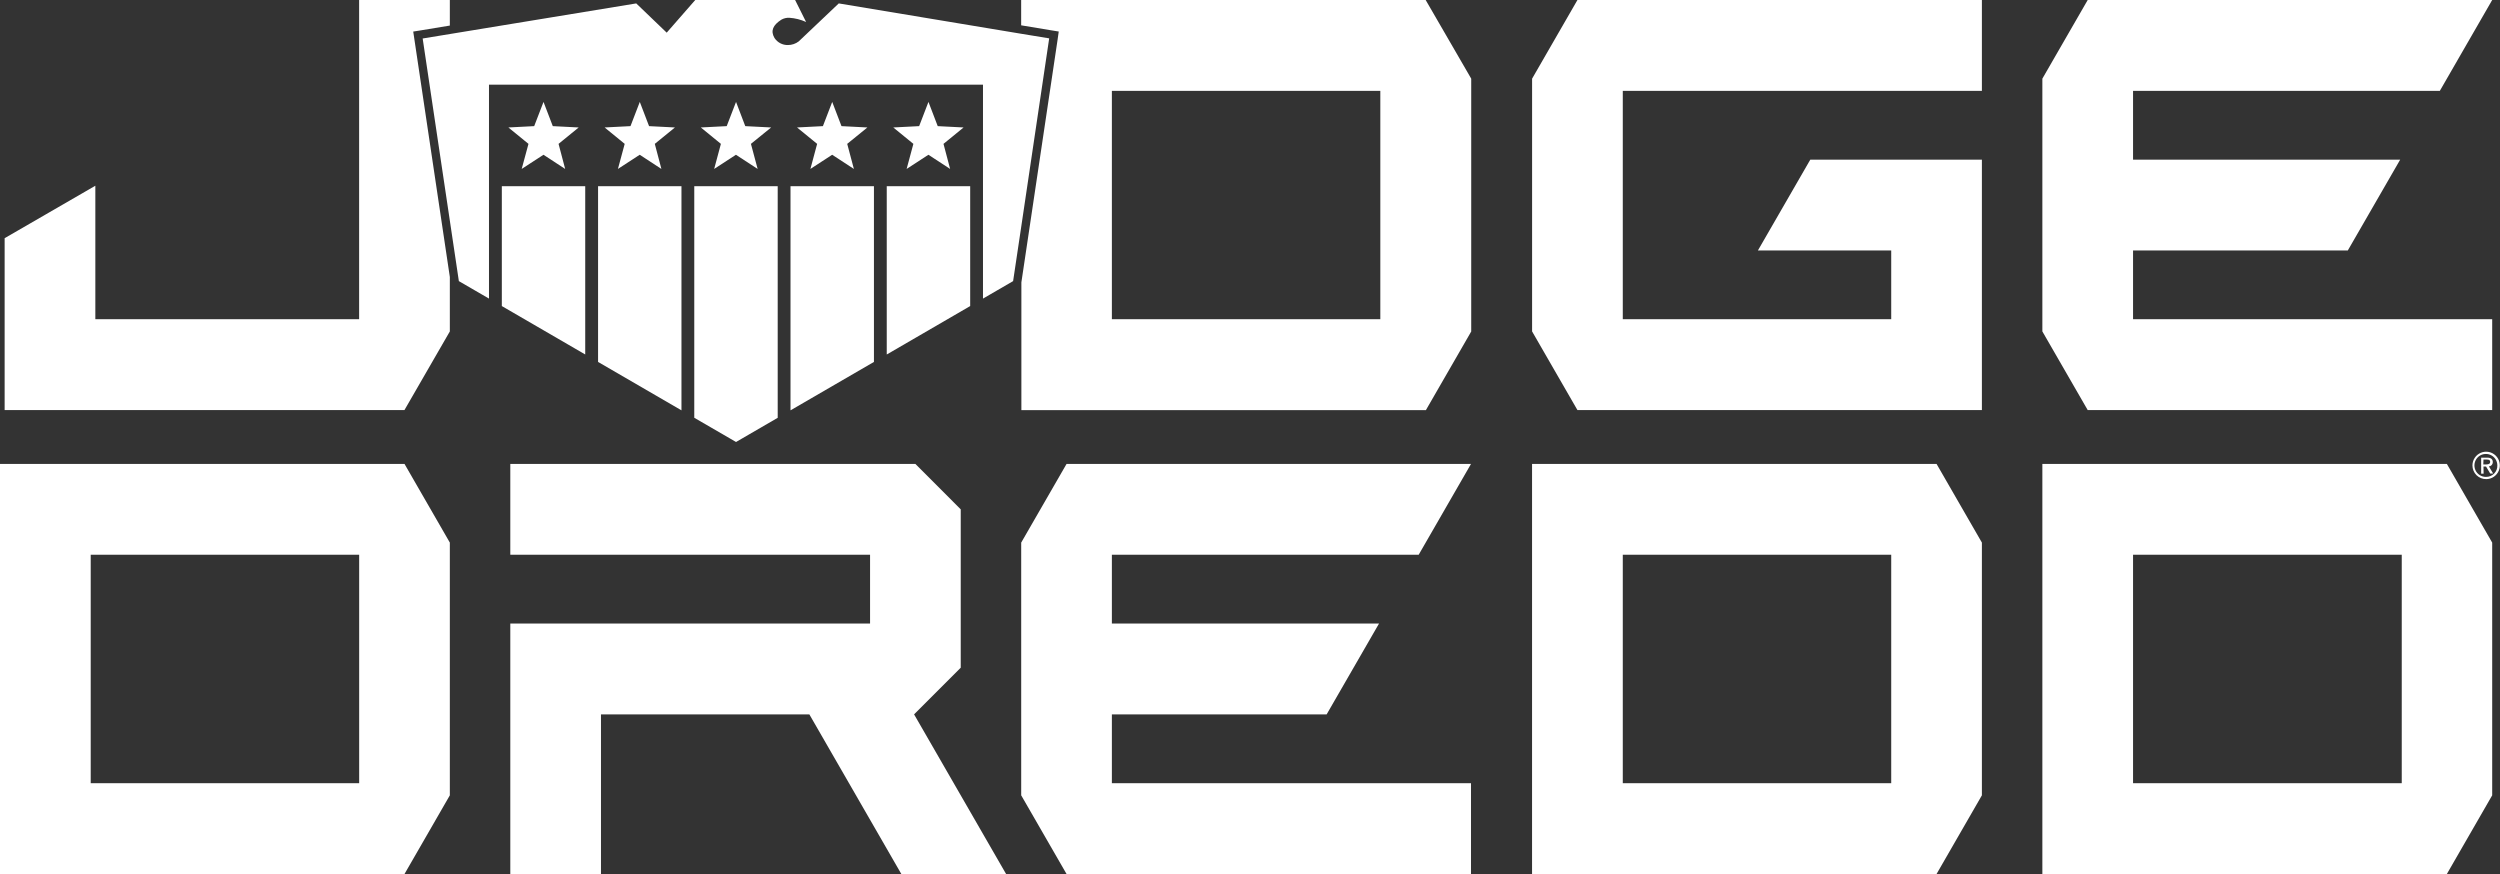
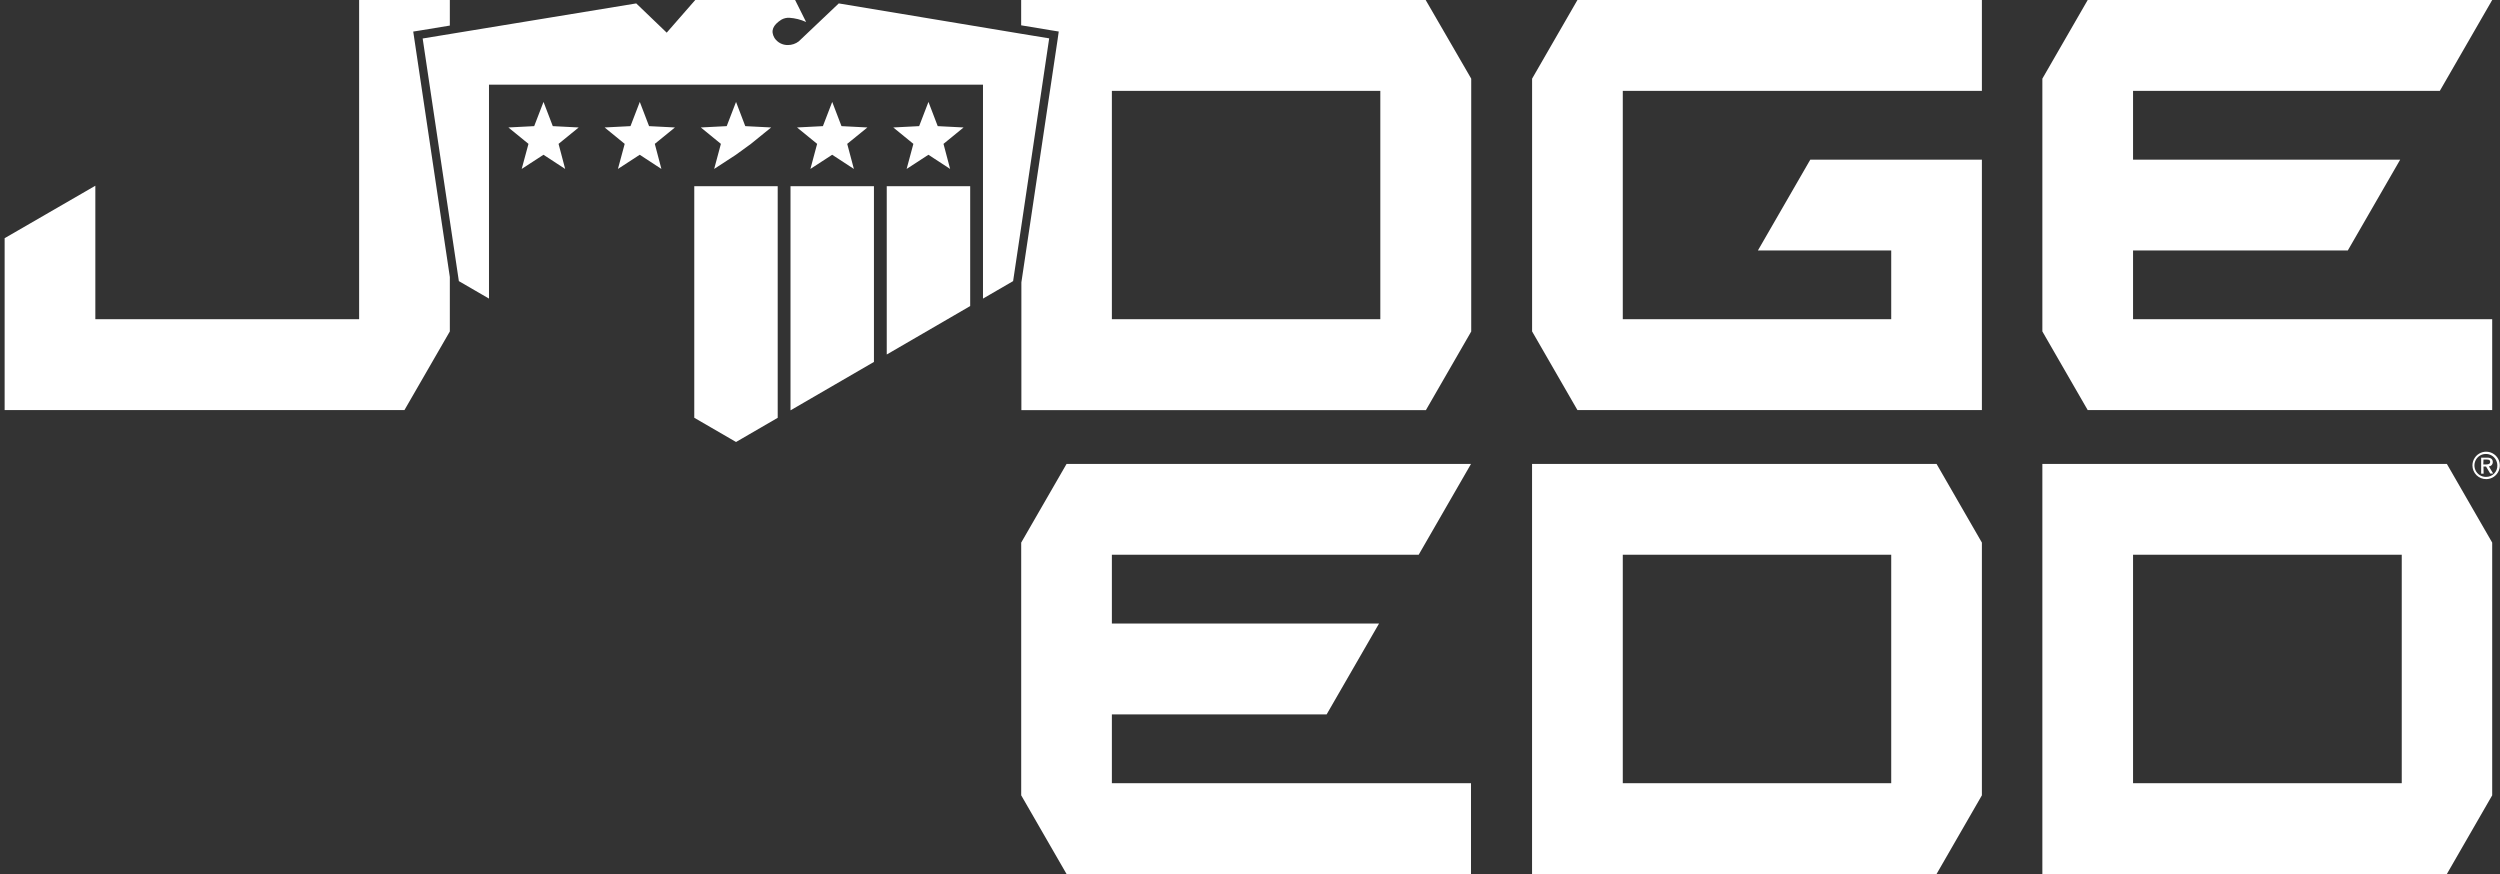
<svg xmlns="http://www.w3.org/2000/svg" fill="none" viewBox="0 0 123 43" height="43" width="123">
  <rect x="0" y="0" width="123" height="43" fill="#333333" stroke="none" />
  <path fill="white" d="M102.715 0L100.484 3.87V16.306L102.715 20.176H122.616V15.706H104.946V12.323H115.512L118.089 7.855H104.946V4.47H120.04L122.616 0H102.715Z" />
  <path fill="white" d="M75.379 3.87V16.306L77.61 20.176H97.509V7.855H89.066L86.489 12.323H93.048V15.706H79.841V4.47H97.509V0H77.61L75.379 3.87Z" />
  <path fill="white" d="M79.841 27.294H93.048V38.532H79.841V27.294ZM75.377 22.826V43H95.279L97.509 39.13V26.696L95.279 22.826H75.377Z" />
-   <path fill="white" d="M4.463 27.294H17.671V38.532H4.463V27.294ZM0 22.826V43H19.902L22.132 39.13V26.696L19.902 22.826H0Z" />
-   <path fill="white" d="M25.107 22.826V27.294H42.807V30.679H25.107V43H29.568V35.147H39.82L44.345 43H49.499L44.973 35.147L47.268 32.851V25.06L45.038 22.826H25.107Z" />
  <path fill="white" d="M104.946 27.294H118.166V38.532H104.946V27.294ZM100.484 22.826V43H120.386L122.616 39.13V26.696L120.386 22.826H100.484Z" />
  <path fill="white" d="M52.474 22.826L50.243 26.696V39.13L52.474 43H72.373V38.532H54.704V35.147H65.271L67.848 30.679H54.704V27.294H69.799L72.373 22.826H52.474Z" />
  <path fill="white" d="M20.331 1.553L20.731 1.489L22.132 1.258V0H17.669V15.706H4.691V9.138L0.228 11.719V20.176H19.899L22.132 16.306V13.629L20.331 1.553Z" />
  <path fill="white" d="M70.143 0H50.241V1.246L51.692 1.487L52.09 1.551L52.034 1.948L50.252 13.891V20.18H70.153L72.384 16.31V3.87L70.143 0ZM67.912 15.706H54.704V4.47H67.912V15.706Z" />
  <path fill="white" d="M34.158 20.554L36.213 21.746L38.263 20.556V9.161H34.158V20.554Z" />
  <path fill="white" d="M38.893 20.189L42.998 17.807V9.161H38.893V20.189Z" />
-   <path fill="white" d="M29.425 17.807L33.528 20.189V9.161H29.425V17.807Z" />
  <path fill="white" d="M50.243 1.661L41.267 0.168L39.297 2.037C39.145 2.153 38.958 2.216 38.767 2.216C38.636 2.219 38.507 2.189 38.391 2.128C38.275 2.068 38.177 1.978 38.105 1.869C37.898 1.516 38.033 1.231 38.443 0.968C38.561 0.901 38.696 0.869 38.831 0.874C39.117 0.893 39.398 0.963 39.66 1.082L39.119 0H34.206L32.802 1.607L31.303 0.168L20.795 1.894L22.576 13.831L24.058 14.691V4.165H48.363V14.691L49.845 13.831L50.243 11.167L51.62 1.887L50.243 1.661Z" />
  <path fill="white" d="M43.628 17.442L47.733 15.058V9.161H43.628V17.442Z" />
-   <path fill="white" d="M24.69 15.058L28.793 17.44V9.161H24.69V15.058Z" />
  <path fill="white" d="M27.197 6.206L26.741 5.014L26.282 6.206L25.012 6.271L26.001 7.078L25.667 8.312L26.739 7.614L27.806 8.312L27.481 7.078L28.472 6.271L27.197 6.206Z" />
-   <path fill="white" d="M36.667 6.206L36.213 5.014L35.754 6.206L34.48 6.271L35.468 7.078L35.137 8.312L36.208 7.614L37.276 8.312L36.946 7.078L37.941 6.271L36.667 6.206Z" />
+   <path fill="white" d="M36.667 6.206L36.213 5.014L35.754 6.206L34.48 6.271L35.468 7.078L35.137 8.312L36.208 7.614L36.946 7.078L37.941 6.271L36.667 6.206Z" />
  <path fill="white" d="M31.934 6.206L31.478 5.014L31.02 6.206L29.747 6.271L30.735 7.078L30.402 8.312L31.474 7.614L32.541 8.312L32.216 7.078L33.207 6.271L31.934 6.206Z" />
  <path fill="white" d="M41.401 6.206L40.945 5.014L40.487 6.206L39.214 6.271L40.203 7.078L39.872 8.312L40.943 7.614L42.011 8.312L41.683 7.078L42.676 6.271L41.401 6.206Z" />
  <path fill="white" d="M46.136 6.206L45.68 5.014L45.222 6.206L43.949 6.271L44.938 7.078L44.606 8.312L45.678 7.614L46.746 8.312L46.42 7.078L47.409 6.271L46.136 6.206Z" />
  <path fill="white" d="M122.324 23.463C122.212 23.467 122.101 23.437 122.006 23.377C121.911 23.318 121.836 23.231 121.79 23.128C121.745 23.026 121.731 22.912 121.75 22.801C121.77 22.69 121.822 22.588 121.899 22.507C121.977 22.426 122.077 22.37 122.187 22.347C122.297 22.323 122.411 22.333 122.515 22.375C122.619 22.416 122.709 22.488 122.772 22.581C122.835 22.674 122.869 22.784 122.869 22.896C122.872 22.97 122.86 23.043 122.833 23.111C122.807 23.18 122.767 23.242 122.717 23.295C122.666 23.348 122.605 23.39 122.537 23.419C122.47 23.448 122.397 23.463 122.324 23.463ZM122.324 23.573C122.457 23.572 122.587 23.532 122.697 23.457C122.806 23.382 122.892 23.276 122.942 23.153C122.992 23.03 123.005 22.894 122.978 22.764C122.952 22.633 122.887 22.514 122.793 22.42C122.699 22.326 122.579 22.262 122.448 22.236C122.318 22.211 122.183 22.224 122.06 22.275C121.937 22.326 121.832 22.412 121.758 22.523C121.684 22.633 121.645 22.763 121.644 22.896C121.644 22.986 121.661 23.074 121.695 23.157C121.729 23.24 121.779 23.315 121.842 23.378C121.906 23.441 121.981 23.491 122.064 23.524C122.146 23.558 122.235 23.574 122.324 23.573ZM122.187 22.61H122.345C122.471 22.61 122.517 22.647 122.517 22.726C122.517 22.805 122.461 22.851 122.31 22.851H122.179L122.187 22.61ZM122.187 22.952H122.312L122.519 23.297H122.662L122.455 22.948C122.507 22.944 122.555 22.92 122.591 22.882C122.626 22.843 122.646 22.793 122.646 22.741C122.646 22.591 122.552 22.516 122.372 22.516H122.073V23.305H122.194L122.187 22.952Z" />
</svg>